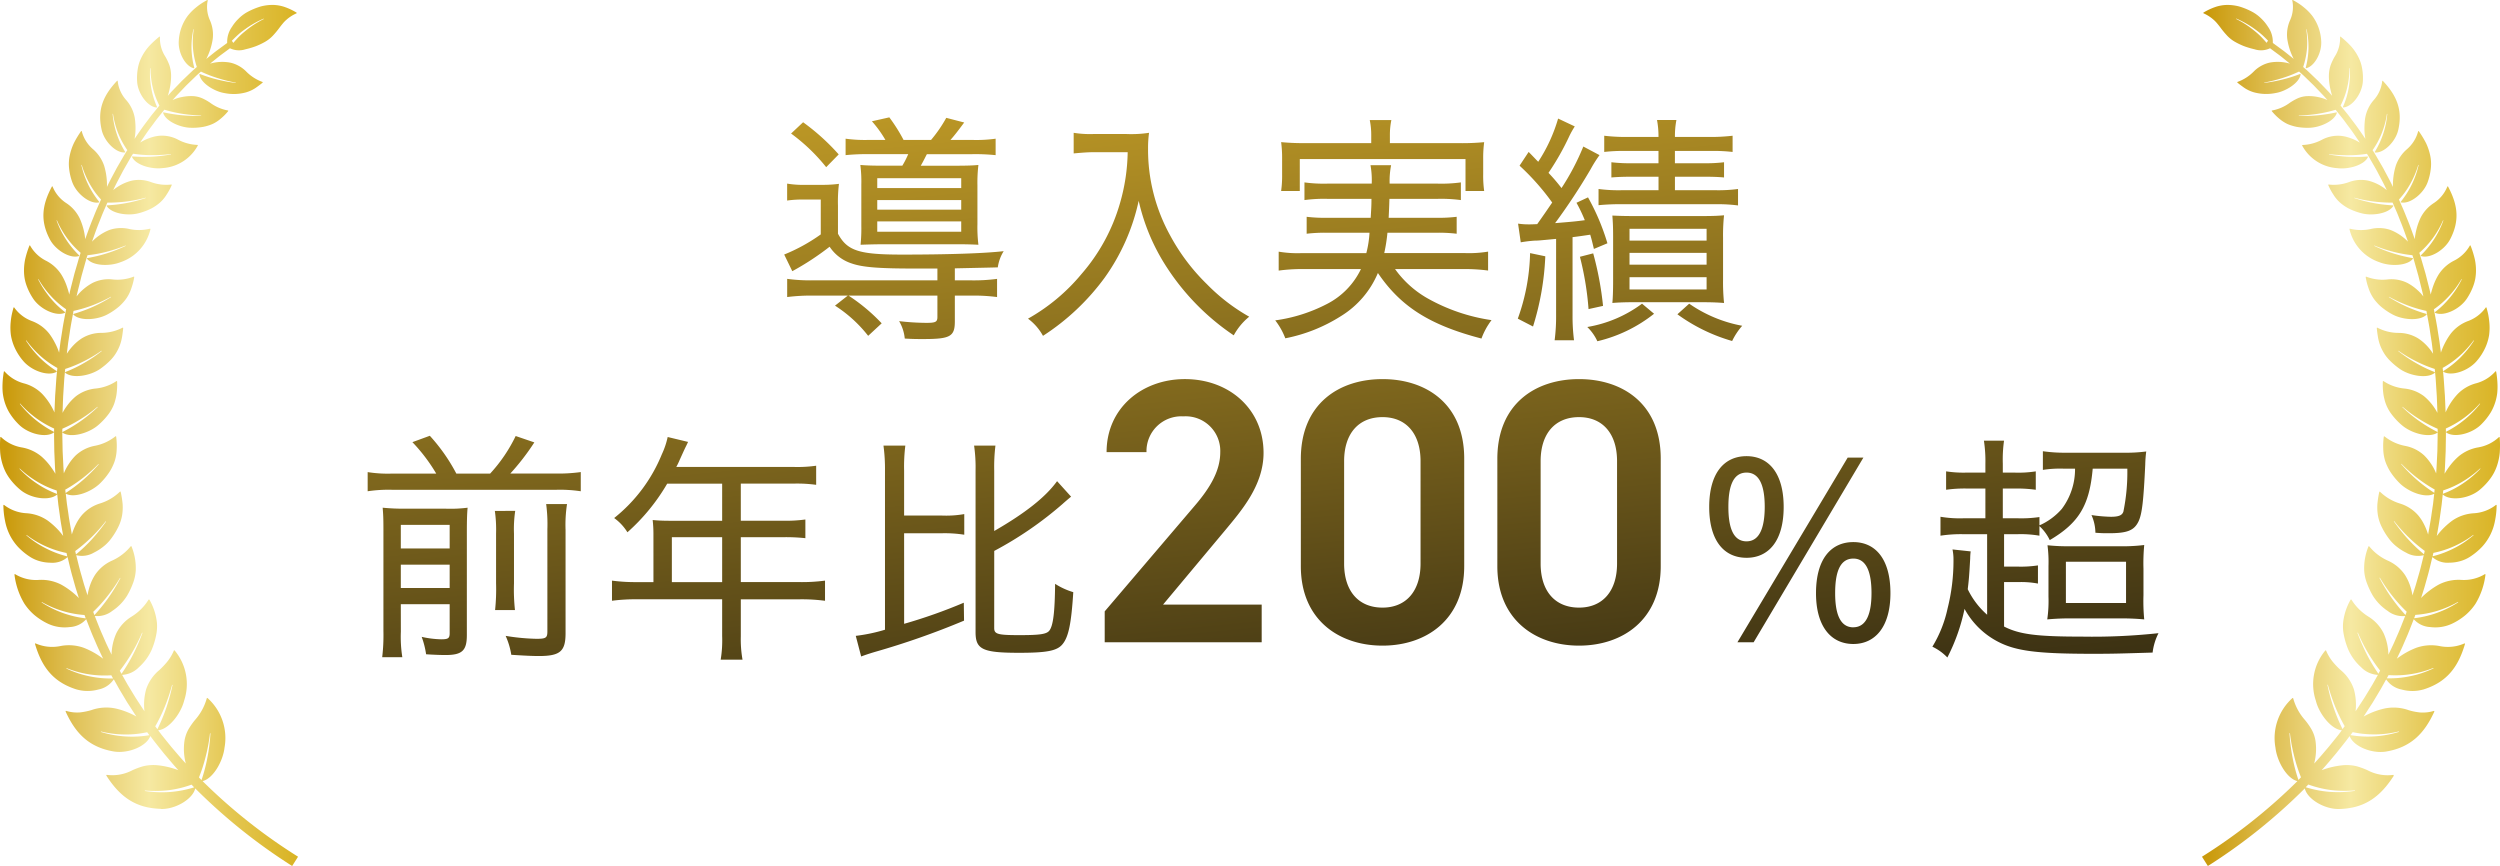
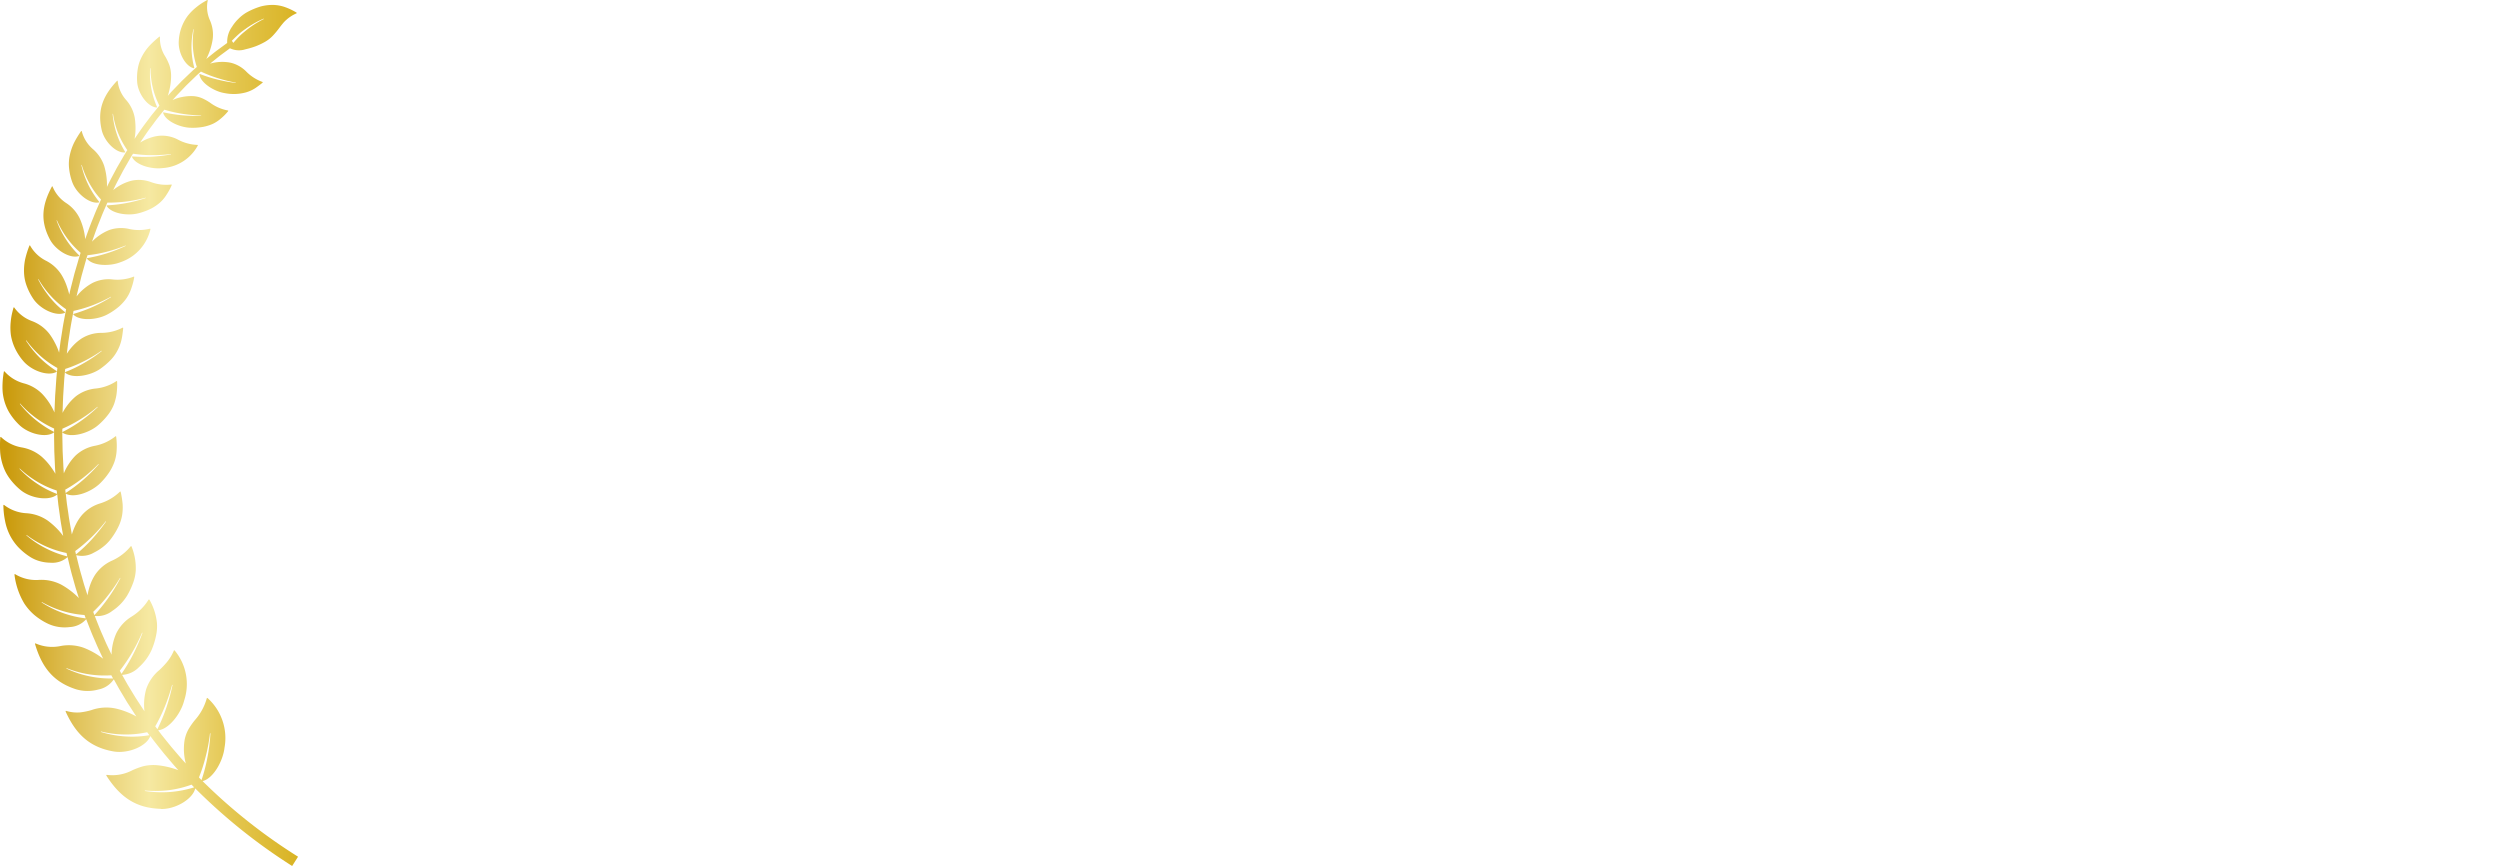
<svg xmlns="http://www.w3.org/2000/svg" xmlns:xlink="http://www.w3.org/1999/xlink" width="330.105" height="114.349" viewBox="0 0 330.105 114.349">
  <defs>
    <linearGradient id="linear-gradient" y1="0.5" x2="1" y2="0.5" gradientUnits="objectBoundingBox">
      <stop offset="0.02" stop-color="#ca9a0c" />
      <stop offset="0.26" stop-color="#e1c35b" />
      <stop offset="0.5" stop-color="#f6e9a2" />
      <stop offset="0.77" stop-color="#e4c752" />
      <stop offset="1" stop-color="#d9b323" />
    </linearGradient>
    <linearGradient id="linear-gradient-2" x1="0" y1="0.5" y2="0.5" xlink:href="#linear-gradient" />
    <linearGradient id="linear-gradient-3" x1="0.377" y1="-0.256" x2="0.916" y2="1.415" gradientUnits="objectBoundingBox">
      <stop offset="0" stop-color="#d2a929" />
      <stop offset="1" stop-color="#12100d" />
    </linearGradient>
  </defs>
  <g id="グループ_192" data-name="グループ 192" transform="translate(-356.885 -882.47)">
    <g id="月桂樹-23" transform="translate(356.885 882.47)">
      <path id="パス_68" data-name="パス 68" d="M21.267,106.791c1.96.059,4.251-1.319,4.562-2.72a74.309,74.309,0,0,0,12.8,10.247l.778-1.226A72.874,72.874,0,0,1,26.8,103.11c1.41-.345,2.7-2.636,2.9-4.431a7.1,7.1,0,0,0-2.237-6.531.065.065,0,0,0-.109.034A7.179,7.179,0,0,1,25.8,95.038a9.168,9.168,0,0,0-.856,1.22,4.538,4.538,0,0,0-.545,1.624,7.453,7.453,0,0,0,.187,2.9c-.65-.694-1.257-1.428-1.879-2.15l-.9-1.111-.445-.557-.429-.569c1.4-.115,3.009-2.194,3.429-3.9a6.925,6.925,0,0,0-1.245-6.631.066.066,0,0,0-.112.019,6.07,6.07,0,0,1-.89,1.487A11.535,11.535,0,0,1,21.1,88.441a5.539,5.539,0,0,0-1.755,2.564,7.61,7.61,0,0,0-.218,2.878c-.264-.389-.517-.784-.775-1.176l-.386-.591-.367-.6-.731-1.207-.691-1.229a3.306,3.306,0,0,0,2.222-1.014,6.659,6.659,0,0,0,1.677-2.293,9.769,9.769,0,0,0,.588-1.914,5.74,5.74,0,0,0,.109-1.652,7.743,7.743,0,0,0-.993-3.053.067.067,0,0,0-.112,0,6.879,6.879,0,0,1-2.212,2.219A5.374,5.374,0,0,0,15.4,83.615a7.265,7.265,0,0,0-.616,2.8l-.6-1.257c-.2-.42-.377-.849-.563-1.273-.386-.846-.709-1.718-1.055-2.58a3.207,3.207,0,0,0,2.306-.666,6.528,6.528,0,0,0,1.957-2.007,10.284,10.284,0,0,0,.831-1.783,5.681,5.681,0,0,0,.321-1.6,7.66,7.66,0,0,0-.563-3.127.063.063,0,0,0-.109-.012,6.718,6.718,0,0,1-2.44,1.876A5.269,5.269,0,0,0,12.589,75.9a6.59,6.59,0,0,0-.619,1.27,8.082,8.082,0,0,0-.361,1.41l-.42-1.313c-.134-.439-.252-.884-.38-1.326-.264-.881-.467-1.78-.694-2.67a.044.044,0,0,1,.009.006,3.108,3.108,0,0,0,2.328-.339,6.633,6.633,0,0,0,1.195-.75,5.547,5.547,0,0,0,.971-.955,9.449,9.449,0,0,0,1.03-1.637,5.611,5.611,0,0,0,.517-1.528,6.558,6.558,0,0,0,.081-1.525,12.6,12.6,0,0,0-.258-1.624.062.062,0,0,0-.1-.028,6.5,6.5,0,0,1-2.589,1.543,5.218,5.218,0,0,0-2.461,1.587,6.165,6.165,0,0,0-.762,1.176,8.151,8.151,0,0,0-.535,1.347c-.156-.9-.336-1.8-.454-2.7l-.2-1.354-.156-1.36a.1.1,0,0,0,.028.034c1.158.619,3.451-.271,4.6-1.466a8.861,8.861,0,0,0,1.2-1.494,6.047,6.047,0,0,0,.386-.722,5.366,5.366,0,0,0,.283-.725,5.873,5.873,0,0,0,.236-1.5,9.2,9.2,0,0,0-.072-1.634.061.061,0,0,0-.1-.037,6.208,6.208,0,0,1-2.682,1.242,5.112,5.112,0,0,0-2.57,1.285A6.918,6.918,0,0,0,9.159,61.2a6.682,6.682,0,0,0-.675,1.273c-.047-.489-.065-.98-.09-1.472l-.072-1.472-.028-1.475c-.012-.492-.022-.983-.009-1.475A18.31,18.31,0,0,0,12.9,53.7c.031-.028.065.012.037.04A19.059,19.059,0,0,1,8.329,57a.063.063,0,0,0-.006.109c1.067.725,3.386.1,4.649-.965a8.926,8.926,0,0,0,1.307-1.357,5.584,5.584,0,0,0,.8-1.369A5.308,5.308,0,0,0,15.3,52.7a5.825,5.825,0,0,0,.149-.744,9.721,9.721,0,0,0,.068-1.615.06.06,0,0,0-.093-.047,6,6,0,0,1-2.726.977A5.082,5.082,0,0,0,10.068,52.3,7.309,7.309,0,0,0,8.31,54.487l.053-1.453.028-.725.047-.725.093-1.45c.034-.482.087-.965.131-1.447a17.173,17.173,0,0,0,2.452-1.011,18.219,18.219,0,0,0,2.324-1.382c.034-.022.065.019.031.044a18.258,18.258,0,0,1-2.3,1.553,17.549,17.549,0,0,1-2.483,1.2.063.063,0,0,0-.016.106c.968.8,3.3.4,4.615-.52a9.66,9.66,0,0,0,1.406-1.2,5.32,5.32,0,0,0,.89-1.257,5.452,5.452,0,0,0,.51-1.375c.056-.243.1-.495.134-.753s.072-.523.093-.8a.059.059,0,0,0-.087-.053,6.111,6.111,0,0,1-2.763.685,4.917,4.917,0,0,0-2.651.747,6.238,6.238,0,0,0-1.064.89,7.251,7.251,0,0,0-.877,1.117l.174-1.422.218-1.416c.131-.946.327-1.879.492-2.819a17.594,17.594,0,0,0,2.508-.741,19.763,19.763,0,0,0,2.405-1.114c.034-.019.059.022.028.044a19.515,19.515,0,0,1-2.387,1.279c-.414.187-.837.355-1.266.51s-.849.3-1.279.414a.062.062,0,0,0-.025.1c.874.881,3.177.709,4.546-.056a8.342,8.342,0,0,0,1.49-1.021,6.5,6.5,0,0,0,.548-.548,5.157,5.157,0,0,0,.451-.576,5.284,5.284,0,0,0,.619-1.279,8.441,8.441,0,0,0,.38-1.475A.055.055,0,0,0,17.7,36.5a5.882,5.882,0,0,1-2.754.373,4.758,4.758,0,0,0-2.664.451,6.683,6.683,0,0,0-1.139.772,7.123,7.123,0,0,0-.529.489,6.452,6.452,0,0,0-.451.529c.093-.461.208-.918.324-1.372l.339-1.369.383-1.357c.124-.454.255-.906.4-1.35a16.432,16.432,0,0,0,2.527-.454,19.7,19.7,0,0,0,2.477-.815c.034-.016.056.028.022.047a19.107,19.107,0,0,1-5.044,1.6.062.062,0,0,0-.037.1c.756.946,3.018,1.021,4.447.433a6.011,6.011,0,0,0,3.914-4.341.057.057,0,0,0-.068-.068,5.971,5.971,0,0,1-2.72.04,4.766,4.766,0,0,0-2.645.134A6.576,6.576,0,0,0,12.2,31.88c.314-.871.61-1.749.962-2.6.174-.429.333-.862.517-1.288l.554-1.273q.621.014,1.251-.028c.423-.022.849-.059,1.273-.115a19.064,19.064,0,0,0,2.5-.495c.037-.009.053.034.016.047a19.035,19.035,0,0,1-5.078.958.058.058,0,0,0-.044.09c.625,1.008,2.829,1.344,4.263.934a8.135,8.135,0,0,0,1.612-.607,5.877,5.877,0,0,0,1.17-.806,4.684,4.684,0,0,0,.853-1.03,7.619,7.619,0,0,0,.678-1.257.056.056,0,0,0-.059-.075,5.785,5.785,0,0,1-2.642-.308,4.532,4.532,0,0,0-2.583-.2A6.205,6.205,0,0,0,15,25.069c.38-.831.828-1.624,1.245-2.436.218-.4.451-.793.675-1.189s.451-.793.7-1.176a16.783,16.783,0,0,0,2.474.19,19.935,19.935,0,0,0,2.508-.143c.037,0,.047.04.009.047a19.381,19.381,0,0,1-5.06.261.057.057,0,0,0-.056.081c.485,1.058,2.573,1.652,4.036,1.459a5.7,5.7,0,0,0,4.64-2.981.052.052,0,0,0-.047-.078,5.9,5.9,0,0,1-2.52-.669,4.521,4.521,0,0,0-2.477-.541,5.879,5.879,0,0,0-.66.1,6.7,6.7,0,0,0-.663.2,6.341,6.341,0,0,0-1.248.6c.507-.741,1-1.494,1.547-2.209.271-.358.526-.731.809-1.077l.843-1.052A18.036,18.036,0,0,0,24.139,15c.4.062.815.112,1.22.146.2.016.408.031.61.04s.414.025.619.031c.037,0,.037.047,0,.047-.414.006-.821.012-1.232,0s-.825-.034-1.238-.072-.834-.093-1.242-.156-.815-.137-1.217-.23a.058.058,0,0,0-.065.072c.327,1.1,2.278,1.957,3.7,1.963a7.827,7.827,0,0,0,1.631-.128,5.824,5.824,0,0,0,.669-.177A4.391,4.391,0,0,0,28.2,16.3a4.779,4.779,0,0,0,1.042-.7,6.872,6.872,0,0,0,.94-.958.054.054,0,0,0-.034-.084,5.625,5.625,0,0,1-2.334-1.011,7.018,7.018,0,0,0-1.018-.579,3.511,3.511,0,0,0-1.307-.308,5.948,5.948,0,0,0-1.344.109,5,5,0,0,0-1.31.423l.439-.5.457-.482.918-.962.955-.924c.159-.152.317-.311.479-.461l.5-.442a16.4,16.4,0,0,0,2.231.868,17.917,17.917,0,0,0,2.352.585c.034.006.031.05,0,.047a20.025,20.025,0,0,1-2.384-.442,17.348,17.348,0,0,1-2.324-.734.057.057,0,0,0-.075.059c.146,1.1,1.923,2.231,3.3,2.455a6.144,6.144,0,0,0,2.878-.1,4.627,4.627,0,0,0,1.117-.5c.177-.109.345-.236.523-.367s.355-.264.529-.414a.053.053,0,0,0-.022-.087,5.752,5.752,0,0,1-2.113-1.344,4.3,4.3,0,0,0-2.11-1.2,5.7,5.7,0,0,0-2.695.128c.433-.349.856-.7,1.291-1.042l1.335-.99a2.747,2.747,0,0,0,2.051.134,11.147,11.147,0,0,0,1.291-.377,9.039,9.039,0,0,0,1.2-.557,4.48,4.48,0,0,0,1.173-.915,11.8,11.8,0,0,0,.828-1.005c.131-.171.264-.345.408-.517a3.973,3.973,0,0,1,.476-.5,5.061,5.061,0,0,1,1.35-.871.059.059,0,0,0,.012-.1A8,8,0,0,0,37.725.922a5.077,5.077,0,0,0-1.55-.3,6.081,6.081,0,0,0-1.69.2,9.239,9.239,0,0,0-1.886.8,5.2,5.2,0,0,0-1.049.818A5.467,5.467,0,0,0,30.692,3.5a3.44,3.44,0,0,0-.644,2.144l-1.4,1.027c-.461.352-.906.722-1.36,1.083a8.385,8.385,0,0,0,.856-2.657,4.7,4.7,0,0,0-.383-2.474,4.233,4.233,0,0,1-.28-2.592c.009-.044-.037-.072-.081-.047-.274.152-.535.3-.784.464a8.49,8.49,0,0,0-.691.517,6.682,6.682,0,0,0-1.136,1.164,6.082,6.082,0,0,0-1.13,3.221c-.124,1.55.868,3.373,1.973,3.628A.058.058,0,0,0,25.7,8.9a10.978,10.978,0,0,1-.361-2.464,11.038,11.038,0,0,1,.246-2.589c.009-.037.056-.037.05,0a11.048,11.048,0,0,0-.093,2.57,10.607,10.607,0,0,0,.5,2.393l-.507.445c-.168.152-.327.311-.492.464l-.977.934-.94.974-.47.489-.448.507a6.747,6.747,0,0,0,.187-.669c.056-.23.106-.464.146-.7a7.513,7.513,0,0,0,.1-1.4,4.287,4.287,0,0,0-.255-1.363,7.439,7.439,0,0,0-.513-1.061,4.421,4.421,0,0,1-.7-2.576.05.05,0,0,0-.087-.034,12.346,12.346,0,0,0-1.326,1.22,6.626,6.626,0,0,0-.949,1.357,6.373,6.373,0,0,0-.333.744,5.588,5.588,0,0,0-.215.815,7.367,7.367,0,0,0-.1,1.842c.121,1.584,1.416,3.286,2.558,3.364a.06.06,0,0,0,.059-.081,11.473,11.473,0,0,1-.445-1.186,10.3,10.3,0,0,1-.3-1.242,12.544,12.544,0,0,1-.159-1.3,9.272,9.272,0,0,1,0-1.347c0-.04.053-.044.053-.006,0,.224,0,.445.016.666s.037.445.065.663a11.025,11.025,0,0,0,.23,1.27A10.177,10.177,0,0,0,21.1,13.91l-.865,1.064c-.292.352-.554.728-.831,1.092-.56.722-1.064,1.484-1.584,2.237a7.587,7.587,0,0,0,.128-1.41c0-.243-.009-.485-.031-.725a6.641,6.641,0,0,0-.078-.678,4.855,4.855,0,0,0-1.145-2.334,4.443,4.443,0,0,1-1.1-2.483c0-.047-.059-.059-.093-.022-1.761,1.873-2.632,3.753-2.032,6.429.336,1.565,1.889,3.1,3.053,3.021a.059.059,0,0,0,.05-.087,11.415,11.415,0,0,1-1.646-4.982c0-.04.047-.053.05-.012a11.335,11.335,0,0,0,.688,2.558,11.173,11.173,0,0,0,1.2,2.212c-.255.389-.485.79-.716,1.192s-.47.8-.694,1.2c-.429.821-.887,1.627-1.279,2.468a8.781,8.781,0,0,0-.373-2.8,5.059,5.059,0,0,0-1.484-2.194,4.646,4.646,0,0,1-1.466-2.346.052.052,0,0,0-.1-.009A12.47,12.47,0,0,0,9.8,18.886a7.442,7.442,0,0,0-.538,1.606,5.475,5.475,0,0,0-.087,1.7,7.516,7.516,0,0,0,.429,1.855c.576,1.54,2.334,2.891,3.5,2.654a.063.063,0,0,0,.037-.1A11.817,11.817,0,0,1,10.8,21.786c-.009-.04.04-.059.05-.019a11.969,11.969,0,0,0,1.739,3.566,11.3,11.3,0,0,0,.806.983L12.825,27.6c-.187.429-.355.871-.532,1.307-.364.868-.666,1.755-.99,2.639a8.548,8.548,0,0,0-.725-2.738A5,5,0,0,0,8.8,26.786,4.713,4.713,0,0,1,7,24.611a.054.054,0,0,0-.1,0c-1.232,2.321-1.6,4.391-.292,6.911.75,1.478,2.7,2.639,3.858,2.259a.061.061,0,0,0,.028-.1,12.213,12.213,0,0,1-2.962-4.571c-.016-.04.031-.065.047-.028A11.851,11.851,0,0,0,10.7,33.355c-.152.451-.286.909-.417,1.369l-.4,1.372-.352,1.385c-.118.461-.236.924-.336,1.391-.047-.224-.112-.457-.184-.688s-.146-.461-.233-.688a7.415,7.415,0,0,0-.625-1.27A5.211,5.211,0,0,0,6.11,34.388,4.941,4.941,0,0,1,4.031,32.4c-.025-.044-.081-.034-.1.016a12.743,12.743,0,0,0-.56,1.8,7.435,7.435,0,0,0-.146,1.727,6.106,6.106,0,0,0,.093.853,5.869,5.869,0,0,0,.233.859,8.074,8.074,0,0,0,.884,1.755c.94,1.41,3.046,2.374,4.176,1.867a.065.065,0,0,0,.016-.106,13.31,13.31,0,0,1-1.036-.893,12.111,12.111,0,0,1-.93-1.018A12.9,12.9,0,0,1,5.1,36.878c-.019-.037.025-.068.047-.031a12.4,12.4,0,0,0,1.646,2.228A11.838,11.838,0,0,0,8.78,40.808c-.174.952-.377,1.9-.513,2.853l-.227,1.431L7.856,46.53A7.936,7.936,0,0,0,7.286,45.2,8.129,8.129,0,0,0,6.533,44a5.22,5.22,0,0,0-2.281-1.643,4.961,4.961,0,0,1-2.318-1.78.056.056,0,0,0-.1.025c-.09.324-.171.641-.236.952a8.8,8.8,0,0,0-.131.918,7.475,7.475,0,0,0,.025,1.752,6.508,6.508,0,0,0,.52,1.693A7.426,7.426,0,0,0,3.092,47.6c1.1,1.329,3.32,2.1,4.425,1.469a.066.066,0,0,0,.006-.109,13.18,13.18,0,0,1-2.2-1.739A13.809,13.809,0,0,1,3.5,44.968c-.025-.037.019-.072.044-.037a13.459,13.459,0,0,0,1.889,2.075,12.726,12.726,0,0,0,2.194,1.553c-.047.489-.1.977-.14,1.466l-.1,1.469-.053.734-.031.734-.062,1.469a8.554,8.554,0,0,0-1.571-2.4A5.275,5.275,0,0,0,3.2,50.588,5.183,5.183,0,0,1,.658,49.019a.057.057,0,0,0-.1.037,11.742,11.742,0,0,0-.18,1.923,8.541,8.541,0,0,0,.04.9,7.479,7.479,0,0,0,.162.868,6.492,6.492,0,0,0,.678,1.662,8.121,8.121,0,0,0,1.266,1.6c1.226,1.242,3.572,1.82,4.627,1.077a.064.064,0,0,0,0-.109A13.5,13.5,0,0,1,2.69,53.314c-.028-.034.012-.075.04-.04A13.123,13.123,0,0,0,7.2,56.556c-.012.5-.006,1,0,1.494l.022,1.494.065,1.494c.022.5.04,1,.084,1.494a10.937,10.937,0,0,0-.825-1.21,8.107,8.107,0,0,0-.983-1.042,5.489,5.489,0,0,0-2.648-1.232A5.234,5.234,0,0,1,.192,57.682a.058.058,0,0,0-.1.047,13.691,13.691,0,0,0-.012,1.985,7.555,7.555,0,0,0,.386,1.8,6.571,6.571,0,0,0,.358.837,6.5,6.5,0,0,0,.5.8,8.489,8.489,0,0,0,1.441,1.519c1.4,1.148,3.834,1.475,4.823.6a.05.05,0,0,0,.019-.04l.149,1.385.193,1.378c.115.921.292,1.833.448,2.748a8.956,8.956,0,0,0-.968-1.114,9.833,9.833,0,0,0-1.1-.934,5.548,5.548,0,0,0-2.825-.958A5.247,5.247,0,0,1,.59,66.644.059.059,0,0,0,.5,66.7a10.8,10.8,0,0,0,.218,2.038,7.214,7.214,0,0,0,.588,1.8,6.981,6.981,0,0,0,1.064,1.581A8.538,8.538,0,0,0,4.022,73.5a4.747,4.747,0,0,0,1.291.573,5.666,5.666,0,0,0,1.428.2,2.994,2.994,0,0,0,2.231-.741.015.015,0,0,1,0-.009c.227.909.426,1.823.691,2.723.128.451.249.9.38,1.354l.423,1.341a9.578,9.578,0,0,0-1.12-.986,9.645,9.645,0,0,0-1.217-.793,5.7,5.7,0,0,0-2.993-.616,5.311,5.311,0,0,1-3.084-.759c-.047-.028-.1.012-.087.072a9.653,9.653,0,0,0,1.31,3.824,7.223,7.223,0,0,0,1.294,1.475,8.347,8.347,0,0,0,1.861,1.189,5.226,5.226,0,0,0,2.847.42,3.073,3.073,0,0,0,2.156-1.039c.349.881.675,1.771,1.064,2.636.19.433.367.874.569,1.3l.607,1.288A10.412,10.412,0,0,0,11.1,85.5a5.834,5.834,0,0,0-3.115-.215,5.411,5.411,0,0,1-3.227-.355c-.05-.022-.1.025-.078.084.871,2.937,2.3,4.979,5.436,5.978a5.348,5.348,0,0,0,2.928.022,3.164,3.164,0,0,0,2.035-1.347l.7,1.257.737,1.235.37.616.392.6c.261.4.517.809.784,1.207a10.181,10.181,0,0,0-2.782-1.07,5.942,5.942,0,0,0-3.168.224,8.518,8.518,0,0,1-1.484.3,4.916,4.916,0,0,1-1.836-.2c-.053-.016-.093.04-.068.1,1.3,2.857,3.059,4.7,6.36,5.262,1.929.314,4.328-.7,4.817-2.041l.436.585.451.573L21.7,99.46c.632.741,1.245,1.494,1.9,2.206A10.784,10.784,0,0,0,20.673,101a5.478,5.478,0,0,0-1.761.162,9.615,9.615,0,0,0-1.41.529,5.671,5.671,0,0,1-3.342.594c-.056-.009-.087.053-.056.109,1.73,2.695,3.765,4.288,7.176,4.375Zm-1.78-10.138.289.392a13.345,13.345,0,0,1-3.14.168,13.877,13.877,0,0,1-3.23-.585c-.047-.016-.04-.078.009-.065a13.461,13.461,0,0,0,3.112.389,12.958,12.958,0,0,0,2.959-.3Zm-4.736-7.521c.075.143.152.28.23.42a13.281,13.281,0,0,1-3.077-.274,13.835,13.835,0,0,1-1.547-.411,14.747,14.747,0,0,1-1.512-.607c-.044-.022-.028-.078.016-.062a13.351,13.351,0,0,0,5.89.937Zm-3.538-7.953.159.442a13.516,13.516,0,0,1-5.794-2.088c-.04-.025-.016-.081.025-.056a13.148,13.148,0,0,0,5.61,1.7Zm-2.374-8.19c.031.152.062.3.1.454-.006,0-.009-.006-.016-.009a13.11,13.11,0,0,1-2.782-1.042,12.969,12.969,0,0,1-1.332-.772,15.257,15.257,0,0,1-1.251-.94c-.034-.031-.006-.081.031-.053a13.091,13.091,0,0,0,5.249,2.359Zm-1.3-8.249.053.476a.058.058,0,0,0-.034-.037,12.547,12.547,0,0,1-2.592-1.335A13.8,13.8,0,0,1,2.647,61.9c-.031-.031,0-.078.037-.047a13.279,13.279,0,0,0,2.334,1.743A12.334,12.334,0,0,0,7.544,64.74ZM34.865,2.494a12.428,12.428,0,0,0-2.191,1.388c-.333.268-.663.535-.965.831s-.582.61-.849.924l-.193-.283c.292-.3.6-.594.915-.881s.666-.529,1.014-.778a12.6,12.6,0,0,1,2.247-1.254c.04-.019.059.028.022.047ZM8.721,65.094l-.053-.467a19.488,19.488,0,0,0,2.293-1.519,20.466,20.466,0,0,0,2.075-1.855c.028-.031.068.006.04.037a20.905,20.905,0,0,1-2.032,2.035,20.629,20.629,0,0,1-2.3,1.727.057.057,0,0,0-.025.044Zm1.366,8.084c-.04-.146-.068-.3-.1-.448A20.611,20.611,0,0,0,14,68.816a.028.028,0,1,1,.047.031q-.415.6-.877,1.173c-.311.383-.616.753-.946,1.117A20.147,20.147,0,0,1,10.1,73.163c-.006,0-.006.009-.009.012Zm2.43,8.013-.156-.433a19.366,19.366,0,0,0,1.9-2.1,22.415,22.415,0,0,0,1.631-2.362c.022-.037.072-.012.05.025a22.378,22.378,0,0,1-3.426,4.87ZM16.1,88.942c-.075-.137-.156-.271-.227-.411A22.3,22.3,0,0,0,18.8,83.54a.03.03,0,1,1,.056.019q-.252.7-.56,1.4c-.205.464-.411.918-.641,1.369A22.636,22.636,0,0,1,16.1,88.939Zm4.736,7.316-.286-.383c.243-.42.464-.849.678-1.288s.417-.893.6-1.35a24.752,24.752,0,0,0,.94-2.807c.012-.044.068-.034.059.012a26.307,26.307,0,0,1-.809,2.965,23.39,23.39,0,0,1-1.186,2.85Zm5.825,6.715-.339-.349a20.78,20.78,0,0,0,.909-2.838,22.068,22.068,0,0,0,.545-2.965c.006-.047.062-.044.062,0a23.648,23.648,0,0,1-.386,3.105,21.544,21.544,0,0,1-.79,3.043Zm-7.44,1.378A15.032,15.032,0,0,0,22.4,104.3a14.048,14.048,0,0,0,2.944-.725l.342.358a14.322,14.322,0,0,1-3.137.61,14.866,14.866,0,0,1-3.333-.124c-.05-.006-.05-.072,0-.065Z" transform="translate(-0.052 0.03)" fill="url(#linear-gradient)" />
    </g>
    <g id="月桂樹-23-2" data-name="月桂樹-23" transform="translate(647.639 882.47)">
-       <path id="パス_67" data-name="パス 67" d="M25.338,102.456c.034-.056,0-.115-.056-.109a5.676,5.676,0,0,1-3.342-.594,9.845,9.845,0,0,0-1.41-.529,5.478,5.478,0,0,0-1.761-.162,11.021,11.021,0,0,0-2.928.663c.66-.713,1.276-1.466,1.9-2.206l.909-1.139.451-.573.436-.585c.489,1.338,2.888,2.359,4.817,2.041,3.3-.563,5.053-2.408,6.36-5.262.025-.056-.012-.112-.068-.1a4.987,4.987,0,0,1-1.836.2,7.98,7.98,0,0,1-1.484-.3,5.912,5.912,0,0,0-3.168-.224,10.18,10.18,0,0,0-2.782,1.07c.268-.4.523-.806.784-1.207l.392-.6.37-.616.737-1.235.7-1.257A3.187,3.187,0,0,0,26.4,91.074a5.349,5.349,0,0,0,2.928-.022c3.14-1,4.565-3.037,5.436-5.978.019-.059-.028-.109-.078-.084a5.411,5.411,0,0,1-3.227.355,5.9,5.9,0,0,0-3.115.215,10.369,10.369,0,0,0-2.58,1.45l.607-1.288c.2-.429.38-.868.569-1.3.389-.865.716-1.755,1.064-2.636a3.073,3.073,0,0,0,2.156,1.039,5.225,5.225,0,0,0,2.847-.42,8.131,8.131,0,0,0,1.861-1.189,7.131,7.131,0,0,0,1.294-1.475,9.653,9.653,0,0,0,1.31-3.824c.009-.059-.04-.1-.087-.072A5.341,5.341,0,0,1,34.3,76.6a5.756,5.756,0,0,0-2.993.616,9.645,9.645,0,0,0-1.217.793,9.3,9.3,0,0,0-1.12.986l.423-1.341c.134-.448.252-.9.38-1.354.264-.9.464-1.814.691-2.723a.015.015,0,0,0,0,.009,3,3,0,0,0,2.231.741,5.4,5.4,0,0,0,1.428-.2,4.653,4.653,0,0,0,1.291-.573,8.537,8.537,0,0,0,1.655-1.378A6.89,6.89,0,0,0,38.728,68.8a10.824,10.824,0,0,0,.218-2.038c0-.059-.053-.09-.093-.059A5.224,5.224,0,0,1,35.936,67.8a5.568,5.568,0,0,0-2.825.958,9.834,9.834,0,0,0-1.1.934,8.921,8.921,0,0,0-.968,1.114c.156-.915.333-1.827.448-2.748l.193-1.378.149-1.385a.1.1,0,0,0,.019.04c.99.871,3.426.545,4.823-.6a8.489,8.489,0,0,0,1.441-1.518,6.5,6.5,0,0,0,.5-.8,6.572,6.572,0,0,0,.358-.837,7.712,7.712,0,0,0,.386-1.8,12.863,12.863,0,0,0-.012-1.985c0-.056-.059-.084-.1-.047A5.281,5.281,0,0,1,36.525,59.1a5.476,5.476,0,0,0-2.648,1.232,8.094,8.094,0,0,0-.983,1.042,10.8,10.8,0,0,0-.825,1.21c.044-.5.062-1,.084-1.494l.065-1.494.022-1.494c.009-.5.016-1,0-1.494a13.183,13.183,0,0,0,4.471-3.283c.028-.034.068.006.04.04a13.472,13.472,0,0,1-4.459,3.662.064.064,0,0,0,0,.109c1.055.744,3.4.165,4.627-1.077a8.238,8.238,0,0,0,1.266-1.6,6.605,6.605,0,0,0,.678-1.662,6.672,6.672,0,0,0,.162-.868,8.577,8.577,0,0,0,.04-.9,11.741,11.741,0,0,0-.18-1.923.058.058,0,0,0-.1-.037,5.17,5.17,0,0,1-2.542,1.568,5.272,5.272,0,0,0-2.464,1.441,8.554,8.554,0,0,0-1.571,2.4l-.062-1.469-.031-.734-.053-.734-.1-1.469c-.037-.489-.093-.977-.14-1.466a12.442,12.442,0,0,0,2.194-1.553A13.59,13.59,0,0,0,35.9,44.99c.025-.034.065,0,.044.037a13.81,13.81,0,0,1-1.823,2.25,13.18,13.18,0,0,1-2.2,1.739.063.063,0,0,0,.006.109c1.1.629,3.326-.14,4.425-1.469a7.32,7.32,0,0,0,1.08-1.683,6.508,6.508,0,0,0,.52-1.693,7.477,7.477,0,0,0,.025-1.752c-.031-.3-.072-.607-.131-.918s-.146-.629-.236-.952c-.016-.053-.072-.065-.1-.025a4.982,4.982,0,0,1-2.318,1.78,5.237,5.237,0,0,0-2.281,1.643,8.5,8.5,0,0,0-.753,1.2,8.611,8.611,0,0,0-.569,1.332L31.4,45.151l-.227-1.431c-.137-.958-.339-1.9-.513-2.853a11.838,11.838,0,0,0,1.985-1.733,12.4,12.4,0,0,0,1.646-2.228c.022-.037.065-.006.047.031a12.9,12.9,0,0,1-1.559,2.384,13.221,13.221,0,0,1-.93,1.018,12.1,12.1,0,0,1-1.036.893.062.062,0,0,0,.016.106c1.13.51,3.236-.457,4.176-1.867a8.074,8.074,0,0,0,.884-1.755,5.978,5.978,0,0,0,.233-.859A6.615,6.615,0,0,0,36.216,36a7.111,7.111,0,0,0-.146-1.727,12.743,12.743,0,0,0-.56-1.8c-.019-.05-.078-.059-.1-.016a4.941,4.941,0,0,1-2.079,1.985,5.211,5.211,0,0,0-2.047,1.839,7.773,7.773,0,0,0-.625,1.27c-.087.227-.165.457-.233.688s-.134.464-.184.688c-.1-.467-.215-.927-.336-1.391l-.352-1.385-.4-1.372c-.131-.457-.264-.915-.417-1.369a11.851,11.851,0,0,0,3.121-4.269c.016-.037.062-.012.047.028a12.226,12.226,0,0,1-2.962,4.571.061.061,0,0,0,.028.1c1.158.377,3.109-.784,3.858-2.259,1.3-2.52.94-4.593-.292-6.911a.054.054,0,0,0-.1,0,4.677,4.677,0,0,1-1.792,2.175,5,5,0,0,0-1.783,2.026,8.608,8.608,0,0,0-.725,2.738c-.324-.884-.625-1.771-.99-2.639-.177-.436-.345-.874-.532-1.307l-.569-1.288a11.3,11.3,0,0,0,.806-.983,11.693,11.693,0,0,0,.691-1.086,12.024,12.024,0,0,0,1.049-2.48c.012-.04.059-.019.05.019a11.856,11.856,0,0,1-2.349,4.814.061.061,0,0,0,.037.1c1.17.233,2.928-1.114,3.5-2.654a7.594,7.594,0,0,0,.429-1.855,5.381,5.381,0,0,0-.087-1.7,7.442,7.442,0,0,0-.538-1.606,12.693,12.693,0,0,0-.955-1.578c-.031-.044-.087-.037-.1.009a4.646,4.646,0,0,1-1.466,2.346,5.032,5.032,0,0,0-1.484,2.194,8.769,8.769,0,0,0-.373,2.8c-.392-.84-.849-1.646-1.279-2.468-.224-.4-.464-.8-.694-1.2s-.461-.8-.716-1.192a11.03,11.03,0,0,0,1.889-4.77c.006-.04.056-.028.05.012a11.4,11.4,0,0,1-1.646,4.982.059.059,0,0,0,.05.087c1.164.084,2.717-1.453,3.053-3.021.6-2.679-.271-4.559-2.032-6.429-.034-.037-.09-.025-.093.022a4.443,4.443,0,0,1-1.1,2.483A4.855,4.855,0,0,0,21.6,15.55a6.541,6.541,0,0,0-.078.678c-.022.236-.031.482-.031.725a7.353,7.353,0,0,0,.128,1.41c-.52-.753-1.024-1.515-1.584-2.237-.277-.364-.538-.737-.831-1.092l-.865-1.064a10.325,10.325,0,0,0,.859-2.318,11.15,11.15,0,0,0,.23-1.27q.042-.327.065-.663c.012-.221.016-.442.016-.666,0-.04.05-.034.053.006a9.271,9.271,0,0,1,0,1.347,11.055,11.055,0,0,1-.159,1.3,10.772,10.772,0,0,1-.3,1.242,11.474,11.474,0,0,1-.445,1.186.061.061,0,0,0,.059.081c1.142-.078,2.433-1.78,2.558-3.364a7.367,7.367,0,0,0-.1-1.842,5.219,5.219,0,0,0-.215-.815,5.7,5.7,0,0,0-.333-.744A6.472,6.472,0,0,0,19.687,6.1a12.057,12.057,0,0,0-1.326-1.22c-.04-.031-.09-.012-.087.034a4.421,4.421,0,0,1-.7,2.576,7.44,7.44,0,0,0-.513,1.061A4.411,4.411,0,0,0,16.8,9.912a7.24,7.24,0,0,0,.1,1.4c.037.24.09.473.146.7a6.748,6.748,0,0,0,.187.669l-.448-.507-.47-.489-.94-.974L14.4,9.781c-.165-.156-.324-.314-.492-.464L13.4,8.872a10.607,10.607,0,0,0,.5-2.393,11.233,11.233,0,0,0-.093-2.57c-.006-.037.044-.04.05,0A11.038,11.038,0,0,1,14.1,6.5a10.8,10.8,0,0,1-.361,2.464.058.058,0,0,0,.068.068c1.1-.252,2.1-2.075,1.973-3.628a6.091,6.091,0,0,0-1.13-3.221A6.682,6.682,0,0,0,13.52,1.018,8.489,8.489,0,0,0,12.829.5c-.249-.159-.51-.314-.784-.464-.044-.025-.09,0-.081.047a4.233,4.233,0,0,1-.28,2.592A4.7,4.7,0,0,0,11.3,5.151a8.385,8.385,0,0,0,.856,2.657c-.454-.361-.9-.731-1.36-1.083L9.394,5.7A3.466,3.466,0,0,0,8.75,3.554,5.562,5.562,0,0,0,7.891,2.5a5.344,5.344,0,0,0-1.049-.818,9.068,9.068,0,0,0-1.886-.8,6.081,6.081,0,0,0-1.69-.2,5.077,5.077,0,0,0-1.55.3,8.1,8.1,0,0,0-1.478.706.058.058,0,0,0,.012.1,5.218,5.218,0,0,1,1.35.871,4.209,4.209,0,0,1,.476.5c.143.171.277.345.408.517a11.242,11.242,0,0,0,.828,1.005A4.429,4.429,0,0,0,4.487,5.6a8.859,8.859,0,0,0,1.2.557,11.8,11.8,0,0,0,1.291.377A2.749,2.749,0,0,0,9.027,6.4l1.335.99c.436.342.862.7,1.291,1.042A5.7,5.7,0,0,0,8.958,8.3a4.3,4.3,0,0,0-2.11,1.2,5.752,5.752,0,0,1-2.113,1.344.053.053,0,0,0-.022.087c.177.149.352.289.529.414s.345.258.523.367a4.511,4.511,0,0,0,1.117.5,6.185,6.185,0,0,0,2.878.1c1.378-.224,3.155-1.36,3.3-2.455a.055.055,0,0,0-.075-.059,17.348,17.348,0,0,1-2.324.734,19.91,19.91,0,0,1-2.384.442c-.034,0-.037-.04,0-.047a18.961,18.961,0,0,0,2.352-.585,16.722,16.722,0,0,0,2.231-.868l.5.442c.165.149.321.308.479.461l.955.924.918.962.457.482.439.5A5.352,5.352,0,0,0,15.981,13a6.288,6.288,0,0,0-.685-.171,5.8,5.8,0,0,0-1.344-.109,3.452,3.452,0,0,0-1.307.308,7.505,7.505,0,0,0-1.018.579,5.643,5.643,0,0,1-2.334,1.011.053.053,0,0,0-.034.084,7.05,7.05,0,0,0,.94.958,5.054,5.054,0,0,0,1.042.7,4.03,4.03,0,0,0,.607.236,6.76,6.76,0,0,0,.669.177,7.827,7.827,0,0,0,1.631.128c1.422-.006,3.373-.871,3.7-1.963a.057.057,0,0,0-.065-.072c-.4.09-.809.168-1.217.23s-.828.118-1.242.156-.828.062-1.238.072-.818,0-1.232,0a.024.024,0,1,1,0-.047c.205-.006.414-.019.619-.031s.408-.022.61-.04c.408-.034.815-.081,1.22-.146a18.427,18.427,0,0,0,2.384-.535l.843,1.052c.286.349.538.719.809,1.077.548.713,1.039,1.466,1.547,2.209a6.611,6.611,0,0,0-1.248-.6,6.7,6.7,0,0,0-.663-.2,5.157,5.157,0,0,0-.66-.1,4.521,4.521,0,0,0-2.477.541,5.942,5.942,0,0,1-2.52.669.053.053,0,0,0-.047.078,5.7,5.7,0,0,0,4.64,2.981c1.459.193,3.55-.4,4.036-1.459a.057.057,0,0,0-.056-.081,19.374,19.374,0,0,1-5.06-.261c-.037-.006-.028-.053.009-.047a19.9,19.9,0,0,0,2.508.143,15.976,15.976,0,0,0,2.474-.19c.249.383.473.781.7,1.176s.457.787.675,1.189c.417.812.865,1.606,1.245,2.436A6.164,6.164,0,0,0,22,23.886a4.532,4.532,0,0,0-2.583.2,5.8,5.8,0,0,1-2.642.308.056.056,0,0,0-.059.075,7.618,7.618,0,0,0,.678,1.257,4.772,4.772,0,0,0,.853,1.03,5.877,5.877,0,0,0,1.17.806,8.333,8.333,0,0,0,1.612.607c1.434.411,3.638.075,4.263-.934a.059.059,0,0,0-.044-.09,19.135,19.135,0,0,1-5.078-.958c-.037-.012-.022-.056.016-.047a18.569,18.569,0,0,0,2.5.495c.423.053.846.09,1.273.115s.834.034,1.251.028l.554,1.273c.184.426.342.859.517,1.288.355.856.647,1.733.962,2.6a6.575,6.575,0,0,0-2.29-1.537,4.709,4.709,0,0,0-2.645-.134,5.971,5.971,0,0,1-2.72-.04.056.056,0,0,0-.068.068,6.011,6.011,0,0,0,3.914,4.341c1.428.588,3.69.513,4.447-.433a.061.061,0,0,0-.037-.1,19.108,19.108,0,0,1-5.044-1.6c-.034-.016-.012-.059.022-.047a19.7,19.7,0,0,0,2.477.815,16.816,16.816,0,0,0,2.527.454c.149.445.277.9.4,1.35l.383,1.357.339,1.369c.115.454.23.912.324,1.372a5.893,5.893,0,0,0-.451-.529c-.168-.171-.345-.333-.529-.489a6.34,6.34,0,0,0-1.139-.772,4.766,4.766,0,0,0-2.664-.451,5.882,5.882,0,0,1-2.754-.373.057.057,0,0,0-.078.059,8.174,8.174,0,0,0,.38,1.475,5.4,5.4,0,0,0,.619,1.279,5.157,5.157,0,0,0,.451.576,5.682,5.682,0,0,0,.548.548,8.507,8.507,0,0,0,1.49,1.021c1.369.765,3.672.937,4.546.056a.063.063,0,0,0-.025-.1c-.433-.121-.859-.258-1.279-.414s-.849-.324-1.266-.51a19.513,19.513,0,0,1-2.387-1.279c-.034-.022-.009-.062.028-.044a19.763,19.763,0,0,0,2.405,1.114,17.834,17.834,0,0,0,2.508.741c.168.94.361,1.873.492,2.819l.218,1.416.174,1.422a7.251,7.251,0,0,0-.877-1.117,6.359,6.359,0,0,0-1.064-.89,4.924,4.924,0,0,0-2.651-.747A6.04,6.04,0,0,1,23.21,43.3a.059.059,0,0,0-.087.053c.022.277.053.545.093.8s.075.51.134.753a5.5,5.5,0,0,0,.51,1.375,5.383,5.383,0,0,0,.89,1.257,9.66,9.66,0,0,0,1.406,1.2c1.313.924,3.65,1.326,4.615.52a.063.063,0,0,0-.016-.106,17.55,17.55,0,0,1-2.483-1.2,18.6,18.6,0,0,1-2.3-1.553A.027.027,0,1,1,26,46.353a18.008,18.008,0,0,0,2.324,1.382,17.175,17.175,0,0,0,2.452,1.011c.044.482.1.965.131,1.447L31,51.642l.047.725.028.725.053,1.453a7.271,7.271,0,0,0-1.758-2.191,5.109,5.109,0,0,0-2.632-1.024,6.042,6.042,0,0,1-2.726-.977.06.06,0,0,0-.093.047,9.706,9.706,0,0,0,.068,1.615,5.826,5.826,0,0,0,.149.744,5.309,5.309,0,0,0,.227.716,5.528,5.528,0,0,0,.8,1.369A8.785,8.785,0,0,0,26.471,56.2c1.263,1.067,3.585,1.69,4.649.965a.065.065,0,0,0-.006-.109A19.059,19.059,0,0,1,26.508,53.8c-.031-.028.006-.065.037-.04a18.366,18.366,0,0,0,4.612,2.885c.009.492,0,.983-.009,1.475l-.028,1.475-.072,1.472c-.025.492-.044.983-.09,1.472a6.348,6.348,0,0,0-.675-1.273,7.065,7.065,0,0,0-.884-1.083,5.075,5.075,0,0,0-2.57-1.285,6.208,6.208,0,0,1-2.682-1.242.061.061,0,0,0-.1.037,8.913,8.913,0,0,0-.072,1.634,5.611,5.611,0,0,0,.236,1.5,5.21,5.21,0,0,0,.283.725,6.533,6.533,0,0,0,.386.722,8.861,8.861,0,0,0,1.2,1.494c1.151,1.195,3.442,2.088,4.6,1.466a.052.052,0,0,0,.028-.034l-.156,1.36-.2,1.354c-.118.905-.3,1.8-.454,2.7a7.64,7.64,0,0,0-.535-1.347,6.019,6.019,0,0,0-.762-1.176,5.218,5.218,0,0,0-2.461-1.587,6.5,6.5,0,0,1-2.589-1.543.06.06,0,0,0-.1.028A12.513,12.513,0,0,0,23.2,66.6a6.375,6.375,0,0,0,.081,1.525,5.507,5.507,0,0,0,.517,1.528,9.335,9.335,0,0,0,1.03,1.637,5.441,5.441,0,0,0,.971.955A6.746,6.746,0,0,0,26.99,73a3.11,3.11,0,0,0,2.328.339s.006,0,.009-.006c-.227.89-.426,1.789-.694,2.67-.128.442-.249.887-.38,1.326l-.42,1.313a7.814,7.814,0,0,0-.361-1.41,6.414,6.414,0,0,0-.619-1.27,5.312,5.312,0,0,0-2.284-1.911,6.675,6.675,0,0,1-2.44-1.876.064.064,0,0,0-.109.012,7.66,7.66,0,0,0-.563,3.127,5.469,5.469,0,0,0,.321,1.6,10.521,10.521,0,0,0,.831,1.783A6.528,6.528,0,0,0,24.566,80.7a3.207,3.207,0,0,0,2.306.666c-.349.862-.672,1.733-1.055,2.58-.19.423-.364.856-.563,1.273l-.6,1.257a7.252,7.252,0,0,0-.616-2.8,5.393,5.393,0,0,0-2.047-2.244,6.942,6.942,0,0,1-2.212-2.219.064.064,0,0,0-.112,0,7.794,7.794,0,0,0-.993,3.053,5.631,5.631,0,0,0,.109,1.652,9.9,9.9,0,0,0,.588,1.914,6.688,6.688,0,0,0,1.677,2.293,3.308,3.308,0,0,0,2.222,1.014l-.691,1.229-.731,1.207-.367.6-.386.591c-.258.392-.51.79-.775,1.176a7.674,7.674,0,0,0-.218-2.878A5.522,5.522,0,0,0,18.346,88.5a10.785,10.785,0,0,1-1.021-1.067,6.069,6.069,0,0,1-.89-1.487.067.067,0,0,0-.112-.019,6.919,6.919,0,0,0-1.245,6.631c.42,1.705,2.026,3.784,3.429,3.9l-.429.569-.445.557-.9,1.111c-.622.722-1.226,1.456-1.879,2.15a7.574,7.574,0,0,0,.187-2.9,4.479,4.479,0,0,0-.545-1.624,9.17,9.17,0,0,0-.856-1.22,7.157,7.157,0,0,1-1.553-2.857.067.067,0,0,0-.109-.034,7.1,7.1,0,0,0-2.237,6.531c.2,1.8,1.49,4.086,2.9,4.431A72.994,72.994,0,0,1,.04,113.151l.778,1.226a74.428,74.428,0,0,0,12.8-10.247c.311,1.4,2.6,2.779,4.562,2.72,3.414-.09,5.445-1.683,7.176-4.375ZM21.4,96.93A13.274,13.274,0,0,0,22.9,97a13.633,13.633,0,0,0,3.112-.389c.047-.012.056.05.009.065a13.818,13.818,0,0,1-3.23.585,13.335,13.335,0,0,1-3.14-.168l.289-.392a13.2,13.2,0,0,0,1.459.233Zm9.164-8.694c.044-.019.062.04.016.062a15.034,15.034,0,0,1-1.512.607,13.189,13.189,0,0,1-1.547.411,12.922,12.922,0,0,1-3.077.274c.078-.14.156-.277.23-.42a13.351,13.351,0,0,0,5.89-.937Zm.479-7.53a13.661,13.661,0,0,0,2.779-1.189c.04-.022.065.031.025.056a13.515,13.515,0,0,1-5.794,2.088l.159-.442a13.278,13.278,0,0,0,2.832-.513Zm4.8-10.035c.037-.028.068.022.031.053a15.255,15.255,0,0,1-1.251.94,12.968,12.968,0,0,1-1.332.772,13.174,13.174,0,0,1-2.782,1.042c-.006,0-.009.006-.016.009.037-.149.068-.3.1-.454a13.091,13.091,0,0,0,5.249-2.359Zm-1.425-7.036a13.434,13.434,0,0,0,2.334-1.743c.031-.031.068.016.037.047a13.8,13.8,0,0,1-2.321,1.945,12.547,12.547,0,0,1-2.592,1.335.058.058,0,0,0-.034.037l.053-.476a12.41,12.41,0,0,0,2.527-1.145ZM4.586,2.487A12.6,12.6,0,0,1,6.833,3.741c.349.249.694.5,1.014.778s.622.576.915.881l-.193.283q-.4-.471-.849-.924a12.411,12.411,0,0,0-.965-.831A12.427,12.427,0,0,0,4.564,2.54c-.037-.019-.019-.065.022-.047Zm26.1,62.6a20.254,20.254,0,0,1-2.3-1.727,20.906,20.906,0,0,1-2.032-2.035c-.028-.031.012-.065.04-.037a20.466,20.466,0,0,0,2.075,1.855,19.234,19.234,0,0,0,2.293,1.519l-.053.467a.054.054,0,0,0-.025-.044Zm-1.35,8.115a20.438,20.438,0,0,1-2.128-2.026c-.33-.361-.638-.731-.946-1.117s-.6-.775-.877-1.173c-.025-.034.019-.065.047-.031a20.527,20.527,0,0,0,4.017,3.915c-.031.149-.062.3-.1.448a.043.043,0,0,0-.009-.012Zm-5.847,3.152c-.019-.037.028-.062.05-.025A22.416,22.416,0,0,0,25.167,78.7a20.035,20.035,0,0,0,1.9,2.1l-.156.433a22.453,22.453,0,0,1-3.426-4.87ZM21.775,86.375c-.23-.451-.436-.906-.641-1.369s-.392-.934-.56-1.4c-.016-.04.037-.059.056-.019a22.3,22.3,0,0,0,2.931,4.991c-.072.137-.152.274-.227.411a22.636,22.636,0,0,1-1.559-2.608Zm-4.359,7.07a26.131,26.131,0,0,1-.809-2.965c-.009-.044.047-.056.059-.012a26.282,26.282,0,0,0,.94,2.807c.187.457.386.909.6,1.35s.436.868.678,1.288L18.6,96.3A23.39,23.39,0,0,1,17.416,93.445Zm-5.433,6.522a24.05,24.05,0,0,1-.386-3.105c0-.047.056-.047.062,0a22.249,22.249,0,0,0,.545,2.965,20.78,20.78,0,0,0,.909,2.838l-.339.349a22.205,22.205,0,0,1-.79-3.043Zm8.227,4.493a15.059,15.059,0,0,1-3.333.124,14.323,14.323,0,0,1-3.137-.61l.342-.358a14.047,14.047,0,0,0,2.944.725,14.83,14.83,0,0,0,3.183.053C20.26,104.392,20.26,104.454,20.21,104.46Z" transform="translate(-0.04 -0.028)" fill="url(#linear-gradient-2)" />
-     </g>
-     <path id="パス_300" data-name="パス 300" d="M-42.79-22.158A18.665,18.665,0,0,1-45.9-22.32v2.172a28.257,28.257,0,0,1,3.242-.13h5.025a11.364,11.364,0,0,1-.778,1.524h-2.269c-1.653,0-2.561-.032-3.274-.1a17.328,17.328,0,0,1,.13,2.593v5.446a21.091,21.091,0,0,1-.1,2.5c.94-.032,1.848-.065,3.08-.065h9.855c1.167,0,1.978.032,2.626.065a19.065,19.065,0,0,1-.13-2.723v-5.155a19.506,19.506,0,0,1,.13-2.658c-.681.065-1.459.1-3.015.1h-4.6c.324-.551.486-.908.81-1.524h5.933a25.708,25.708,0,0,1,3.145.13V-22.32a18.394,18.394,0,0,1-3.145.162h-2.82c.584-.648,1.07-1.3,1.815-2.3l-2.367-.616a17.8,17.8,0,0,1-2.01,2.918h-3.631a21.961,21.961,0,0,0-1.88-2.982l-2.3.519a14.8,14.8,0,0,1,1.783,2.464Zm1.07,5.057h11.087v1.3H-41.721Zm0,2.885h11.087v1.264H-41.721Zm0,2.82h11.087v1.362H-41.721Zm7.942,6.224v1.556h-16.4a23.041,23.041,0,0,1-3.436-.195v2.4A25.1,25.1,0,0,1-50.149-1.6h4.539L-47.3-.275A17.636,17.636,0,0,1-42.92,3.712l1.783-1.653A23.861,23.861,0,0,0-45.513-1.6h11.735v2.82c0,.648-.227.778-1.426.778a32.33,32.33,0,0,1-3.631-.227,5.511,5.511,0,0,1,.746,2.3c1.1.065,1.621.065,2.431.065,3.566,0,4.182-.324,4.182-2.334V-1.6h2.107A23.84,23.84,0,0,1-25.9-1.41v-2.4a23.041,23.041,0,0,1-3.436.195h-2.14V-5.2c4.6-.1,4.668-.1,5.673-.13a5.429,5.429,0,0,1,.778-2.14c-2.464.292-7.424.454-13.389.454-5.706,0-7.262-.486-8.494-2.756v-3.7a19.364,19.364,0,0,1,.13-2.885,16.933,16.933,0,0,1-2.4.13h-1.978a12.564,12.564,0,0,1-2.464-.162v2.237a13.721,13.721,0,0,1,2.269-.13h2.172v4.6a23.264,23.264,0,0,1-4.83,2.658l1.07,2.2A36.032,36.032,0,0,0-48.01-8.056a5.5,5.5,0,0,0,2.885,2.2c1.459.519,3.663.681,8.267.681ZM-53.1-23a24.106,24.106,0,0,1,4.636,4.441l1.653-1.686a29.154,29.154,0,0,0-4.7-4.247Zm44.446,2.464a25.486,25.486,0,0,1-1.037,6.808,24.52,24.52,0,0,1-5.057,9.272,25.186,25.186,0,0,1-7.067,5.9,7.007,7.007,0,0,1,1.978,2.269A30.739,30.739,0,0,0-11.669-4,27.293,27.293,0,0,0-7.2-14.118,26.81,26.81,0,0,0-3.337-5.105,31.419,31.419,0,0,0,5.351,3.647,8.214,8.214,0,0,1,7.393,1.184,24.919,24.919,0,0,1,1.817-3.1,26.579,26.579,0,0,1-3.046-9.547,23.455,23.455,0,0,1-5.963-21.055a14.709,14.709,0,0,1,.13-2.042,15.636,15.636,0,0,1-2.95.162h-4.441a13.473,13.473,0,0,1-2.561-.162v2.723c1.07-.1,1.913-.162,2.593-.162ZM35.824-5.105a22.878,22.878,0,0,1,3.112.195v-2.5a15.354,15.354,0,0,1-3.047.195H25.223A21.511,21.511,0,0,0,25.645-9.9h6.386a19.586,19.586,0,0,1,2.756.13v-2.237a19.586,19.586,0,0,1-2.756.13H25.807c.032-.713.065-1.264.1-2.5h6.354a19.943,19.943,0,0,1,3.08.162v-2.334a18.944,18.944,0,0,1-3.08.162H25.936a10.857,10.857,0,0,1,.195-2.431H23.408a11.065,11.065,0,0,1,.162,2.431H17.735a18.741,18.741,0,0,1-3.047-.162v2.334a19.234,19.234,0,0,1,3.047-.162h5.8c0,.973-.032,1.3-.1,2.5H17.767a19.817,19.817,0,0,1-2.788-.13v2.237a20.114,20.114,0,0,1,2.788-.13h5.511a13.808,13.808,0,0,1-.421,2.691H14.3a14.805,14.805,0,0,1-3.015-.195v2.5A22.539,22.539,0,0,1,14.4-5.105h7.748A10.061,10.061,0,0,1,17.67-.5,20.971,20.971,0,0,1,10.83,1.67a9.128,9.128,0,0,1,1.329,2.367,21.258,21.258,0,0,0,7.327-2.918,12.2,12.2,0,0,0,4.9-5.706C27.4-.145,31.221,2.286,38.061,4.069A9.3,9.3,0,0,1,39.39,1.638a24.346,24.346,0,0,1-8.461-2.885A13.385,13.385,0,0,1,26.65-5.105ZM23.505-21.736H14.882a30.778,30.778,0,0,1-3.274-.13,15.991,15.991,0,0,1,.13,2.237v1.978a14.842,14.842,0,0,1-.13,2.237h2.464v-4.214H35.954v4.214h2.464a14.57,14.57,0,0,1-.13-2.237v-2.01a15.816,15.816,0,0,1,.13-2.2,31.171,31.171,0,0,1-3.274.13H25.969v-1.07a9.514,9.514,0,0,1,.195-1.978H23.311a9.742,9.742,0,0,1,.195,1.978Zm19.743,13.1a17.27,17.27,0,0,1,1.88-.227c.389,0,.389,0,2.788-.227V.957A24.705,24.705,0,0,1,47.722,4.3h2.561A24.705,24.705,0,0,1,50.088.957V-9.32c.843-.1,1.459-.195,2.334-.324.195.648.259.94.486,1.88l1.783-.746a29.636,29.636,0,0,0-2.561-6.062l-1.524.713a20.811,20.811,0,0,1,1.1,2.3c-1.167.162-1.945.227-3.923.389a80.331,80.331,0,0,0,4.7-7.132,16.454,16.454,0,0,1,1.167-1.848l-2.14-1.135A31.87,31.87,0,0,1,48.629-15.8a23.558,23.558,0,0,0-1.718-2.01A34.214,34.214,0,0,0,49.7-22.741a12.159,12.159,0,0,1,.681-1.2l-2.2-1.037a21.081,21.081,0,0,1-2.626,5.706c-.519-.519-.616-.648-1.264-1.3l-1.2,1.815A31.758,31.758,0,0,1,47.4-13.891c-.908,1.329-1.037,1.524-1.978,2.853-.746.032-.746.032-1.2.032a9.168,9.168,0,0,1-1.329-.1ZM61.435-20.7v1.621h-3.4a20.649,20.649,0,0,1-2.82-.13v2.01c.746-.065,1.556-.1,2.853-.1h3.372v1.783H56.6a20.46,20.46,0,0,1-3.08-.162v2.14a28.685,28.685,0,0,1,3.112-.13H68.988a20.741,20.741,0,0,1,2.95.162v-2.172a19.659,19.659,0,0,1-2.95.162H63.607v-1.783h3.728c1.3,0,2.042.032,2.756.1v-2.01a20.114,20.114,0,0,1-2.788.13h-3.7V-20.7h4.636a22.162,22.162,0,0,1,2.982.13v-2.14a25.319,25.319,0,0,1-3.047.162H63.607a11.034,11.034,0,0,1,.195-2.237H61.24a11.492,11.492,0,0,1,.195,2.237H57.253a24.539,24.539,0,0,1-2.982-.162v2.14a21.983,21.983,0,0,1,2.918-.13ZM44.48-7.213a27.032,27.032,0,0,1-1.621,8.656l2.01,1.037A35.936,35.936,0,0,0,46.49-6.791Zm6.581.486A39.689,39.689,0,0,1,52.2.179l1.913-.421a41.933,41.933,0,0,0-1.3-6.938Zm16.339,6c1,0,1.848.032,2.691.1a26.94,26.94,0,0,1-.13-3.08V-9.255a24.87,24.87,0,0,1,.13-2.95c-.81.065-1.394.1-2.788.1H58.1c-1.329,0-2.042-.032-2.756-.065.065.875.1,1.459.1,2.756v5.835c0,1.2-.032,2.3-.1,2.95.778-.065,1.718-.1,2.788-.1Zm-9.79-9.693H67.788v1.556H57.609Zm0,3.177H67.788v1.556H57.609Zm0,3.209H67.788v1.621H57.609Zm6.322,4.9A23.107,23.107,0,0,0,71.16,4.393a9,9,0,0,1,1.329-2.01,17.981,17.981,0,0,1-7-2.918ZM59.262-.535a16.733,16.733,0,0,1-7.229,3.08,6.218,6.218,0,0,1,1.329,1.88A19.02,19.02,0,0,0,60.851.795ZM-105.766,21.9a16.884,16.884,0,0,1-3.242-.195v2.529a18.663,18.663,0,0,1,3.242-.195h21.655a18.445,18.445,0,0,1,3.242.195V21.7a21.334,21.334,0,0,1-3.242.195h-6.062A31.136,31.136,0,0,0-87,17.782l-2.464-.843a20.248,20.248,0,0,1-3.371,4.96H-97.3a23.739,23.739,0,0,0-3.5-4.992l-2.3.843a22.566,22.566,0,0,1,3.145,4.15Zm1.135,17.247h6.451v3.825c0,.681-.195.81-1.135.81a12.716,12.716,0,0,1-2.561-.324,11.368,11.368,0,0,1,.584,2.3c1,.065,1.913.1,2.561.1,2.2,0,2.82-.584,2.82-2.626V29.712c0-1.783.032-2.561.1-3.307a17.987,17.987,0,0,1-2.885.13h-5.284a28.965,28.965,0,0,1-3.047-.13c.065.81.1,1.3.1,2.853V42.679a24.7,24.7,0,0,1-.162,3.469h2.658a17.3,17.3,0,0,1-.195-3.372Zm0-2.14v-3.08h6.451v3.08Zm0-5.219V28.674h6.451v3.112Zm12.416-4.96a17.391,17.391,0,0,1,.162,2.982V36.39a26.337,26.337,0,0,1-.13,3.534h2.626a24.746,24.746,0,0,1-.13-3.534V29.841a16.236,16.236,0,0,1,.162-3.015Zm6.775-.908a20.133,20.133,0,0,1,.162,3.339V42.744c0,.843-.195.973-1.426.973a28.141,28.141,0,0,1-4.085-.389,9.867,9.867,0,0,1,.746,2.5c1.588.1,2.691.162,3.631.162,2.82,0,3.534-.616,3.534-3.015V29.323a17.883,17.883,0,0,1,.195-3.4Zm14.167,10.309h-2.2a23.044,23.044,0,0,1-3.274-.195v2.658a24.024,24.024,0,0,1,3.274-.195H-62.2V43.36a15.692,15.692,0,0,1-.195,3.112h2.885a15.283,15.283,0,0,1-.227-3.08V38.5h7.845a23.692,23.692,0,0,1,3.274.195V36.033a22.728,22.728,0,0,1-3.274.195h-7.845V30.3h5.608a23.6,23.6,0,0,1,2.918.13V27.961a18.389,18.389,0,0,1-2.95.162h-5.576v-4.9h7a18.389,18.389,0,0,1,2.95.162V20.862a17.665,17.665,0,0,1-2.95.162H-68.258a8.777,8.777,0,0,0,.454-.94c.486-1.07.486-1.07.681-1.491.195-.389.259-.519.421-.875l-2.691-.648a10.649,10.649,0,0,1-.778,2.3,20.742,20.742,0,0,1-6.289,8.4,6.534,6.534,0,0,1,1.751,1.88,26.17,26.17,0,0,0,5.252-6.419H-62.2v4.9h-6.938c-.875,0-1.556-.032-2.237-.1a16.328,16.328,0,0,1,.1,1.848Zm2.431,0V30.3H-62.2v5.933Zm30.668-6.451h5.025a16.611,16.611,0,0,1,2.918.195V27.248a13.763,13.763,0,0,1-2.918.195h-5.025V21.51a22.476,22.476,0,0,1,.162-3.307H-40.9A22.906,22.906,0,0,1-40.7,21.51V42.517a22.323,22.323,0,0,1-3.858.81l.713,2.723c.519-.195,1-.357,1.751-.584a104.3,104.3,0,0,0,11.833-4.15l-.032-2.367a68.187,68.187,0,0,1-7.878,2.788Zm11.9,2.334a47.767,47.767,0,0,0,9.012-6.192c.324-.292.778-.681,1.135-.973L-17.977,22.9c-1.491,2.075-4.182,4.214-8.3,6.581V21.478a23.077,23.077,0,0,1,.162-3.274h-2.82a20.1,20.1,0,0,1,.195,3.274V42.841c0,2.269.908,2.723,5.738,2.723,3.7,0,5.057-.259,5.77-1.167.778-.973,1.135-2.723,1.394-6.84a9.365,9.365,0,0,1-2.4-1.1c-.032,3.761-.259,5.511-.746,6.159-.357.486-1.232.616-3.955.616-2.885,0-3.339-.13-3.339-.94ZM9.04,39.2H-3.983l8.1-9.693c2.187-2.635,5.17-6.015,5.17-10.339C9.289,13.4,4.765,9.424-1.1,9.424c-5.667,0-10.339,3.828-10.339,9.643h5.269A4.6,4.6,0,0,1-1.3,14.345a4.572,4.572,0,0,1,4.871,4.722c0,2.386-1.243,4.623-3.48,7.208L-11.688,40.094V44.17H9.04Zm26.743-5.07V19.913c0-7.257-5.07-10.488-10.787-10.488S14.21,12.655,14.21,19.963V34.129c0,7.108,5.07,10.488,10.787,10.488S35.783,41.238,35.783,34.129ZM30.017,20.261V33.781c0,3.678-1.939,5.816-5.021,5.816-3.132,0-5.07-2.137-5.07-5.816V20.261c0-3.678,1.939-5.816,5.07-5.816C28.078,14.445,30.017,16.582,30.017,20.261ZM61.731,34.129V19.913c0-7.257-5.07-10.488-10.787-10.488S40.157,12.655,40.157,19.963V34.129c0,7.108,5.07,10.488,10.787,10.488S61.731,41.238,61.731,34.129ZM55.964,20.261V33.781c0,3.678-1.939,5.816-5.021,5.816-3.132,0-5.07-2.137-5.07-5.816V20.261c0-3.678,1.939-5.816,5.07-5.816C54.026,14.445,55.964,16.582,55.964,20.261Zm17.1,12.758c2.918,0,4.9-2.237,4.9-6.711S75.977,19.6,73.06,19.6c-2.95,0-4.928,2.237-4.928,6.711S70.11,33.018,73.06,33.018Zm0-2.172c-1.88,0-2.4-2.075-2.4-4.539,0-2.5.519-4.539,2.4-4.539,1.848,0,2.4,2.042,2.4,4.539C75.459,28.772,74.908,30.846,73.06,30.846ZM87.162,44.4c2.885,0,4.9-2.269,4.9-6.711,0-4.506-1.978-6.743-4.9-6.743-2.95,0-4.928,2.237-4.928,6.743C82.234,42.128,84.244,44.4,87.162,44.4Zm0-2.2c-1.88,0-2.4-2.075-2.4-4.506,0-2.529.519-4.571,2.4-4.571,1.848,0,2.4,2.042,2.4,4.571C89.561,40.118,89.01,42.193,87.162,42.193ZM74,44.17,88.491,19.792H86.416L71.86,44.17Zm30.83-3.631a10.588,10.588,0,0,1-2.561-3.372c.162-1.362.195-1.783.324-4.052a7.109,7.109,0,0,1,.065-.94l-2.4-.259a6.67,6.67,0,0,1,.13,1.426A25.841,25.841,0,0,1,99.61,39.7a16.19,16.19,0,0,1-2.01,5.057,6.8,6.8,0,0,1,1.978,1.426,25.077,25.077,0,0,0,2.269-6.419,10.532,10.532,0,0,0,4.312,4.279c2.431,1.3,5.284,1.653,12.74,1.653,2.561,0,3.4-.032,7.78-.162a7.752,7.752,0,0,1,.778-2.561,81.237,81.237,0,0,1-10.082.454c-6,0-8.267-.292-10.309-1.329V36.228h1.848a12.036,12.036,0,0,1,2.626.195v-2.4a14.945,14.945,0,0,1-2.593.162h-1.88V29.906h1.686a14.641,14.641,0,0,1,2.982.195V28.836a5.954,5.954,0,0,1,1.362,1.848c3.858-2.269,5.252-4.6,5.673-9.434h4.571a26.037,26.037,0,0,1-.519,5.673c-.162.486-.616.681-1.653.681a19.906,19.906,0,0,1-2.561-.227,5.88,5.88,0,0,1,.519,2.334c.81.065,1.2.065,1.751.065,2.464,0,3.372-.357,3.955-1.588.454-1,.648-2.658.875-7.489a15.623,15.623,0,0,1,.13-1.718,20.868,20.868,0,0,1-3.08.162H115.4a20.291,20.291,0,0,1-3.209-.195v2.464a14.737,14.737,0,0,1,2.756-.162h1.491a8.717,8.717,0,0,1-1.751,5.317,8.454,8.454,0,0,1-2.95,2.172v-1.1a16.546,16.546,0,0,1-2.918.162H106.9V23.876H108.4a17.81,17.81,0,0,1,2.853.162V21.607a14.862,14.862,0,0,1-2.853.162H106.9V20.6a17.787,17.787,0,0,1,.162-3.047h-2.658A17.792,17.792,0,0,1,104.6,20.6v1.167h-2.367a15.1,15.1,0,0,1-2.82-.162v2.431a17.622,17.622,0,0,1,2.82-.162H104.6V27.8h-2.82A15.118,15.118,0,0,1,98.67,27.6v2.5a17.88,17.88,0,0,1,3.112-.195h3.047Zm8.1-2.4a16.9,16.9,0,0,1-.162,3.015,32.176,32.176,0,0,1,3.436-.13h6.03a31.719,31.719,0,0,1,3.339.13,24.589,24.589,0,0,1-.1-3.177v-3.5a25.429,25.429,0,0,1,.1-3.145,23.915,23.915,0,0,1-3.436.162h-6.224a25.446,25.446,0,0,1-3.112-.13,17.345,17.345,0,0,1,.13,2.756Zm2.3-4.6h7.942v5.446h-7.942Z" transform="translate(514.44 923.103)" fill="url(#linear-gradient-3)" />
+       </g>
  </g>
</svg>